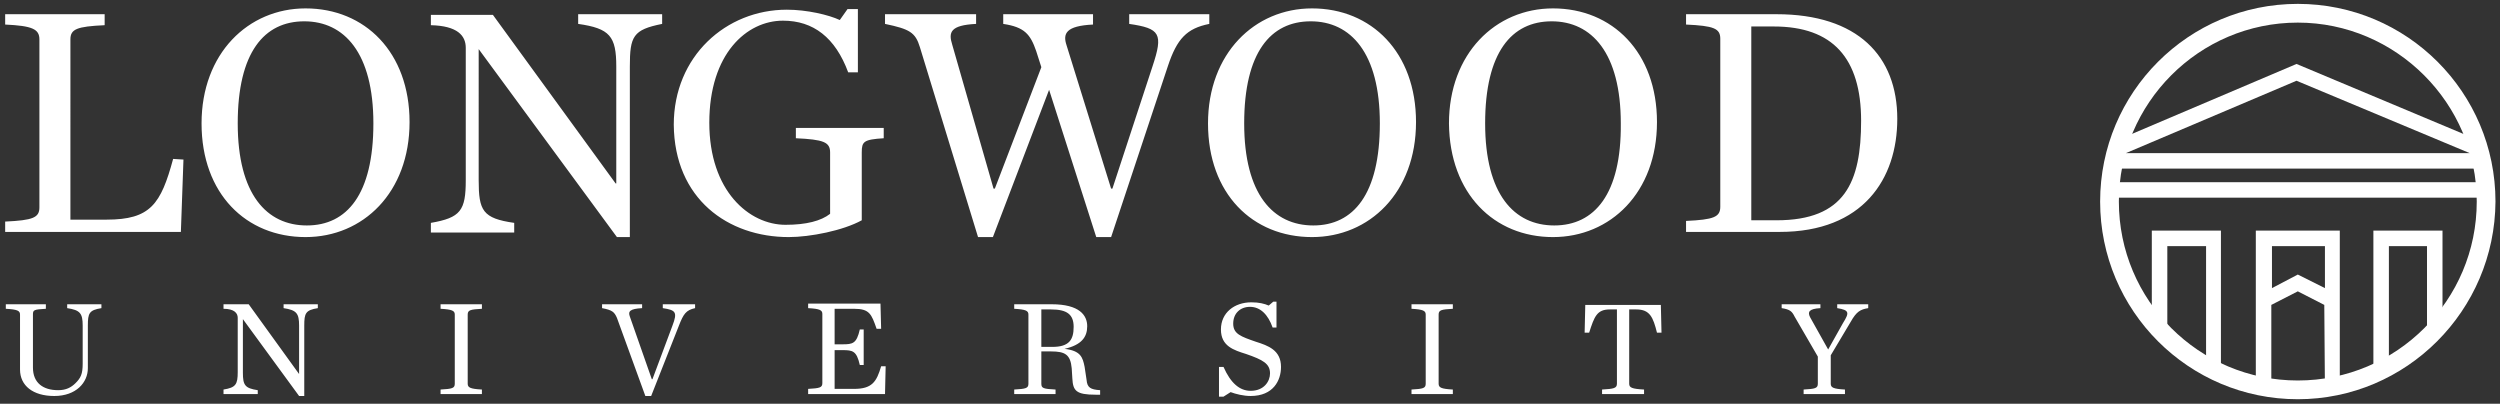
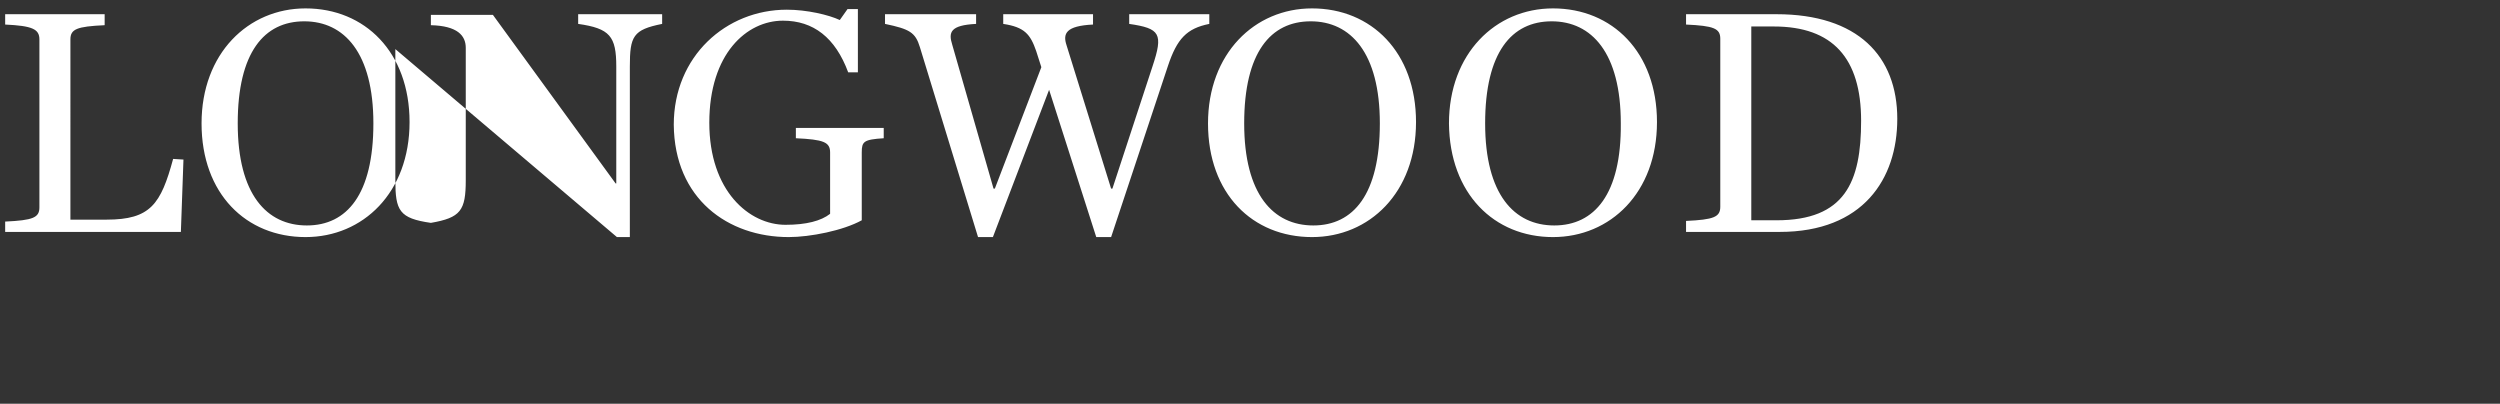
<svg xmlns="http://www.w3.org/2000/svg" id="Combined_Logo" x="0px" y="0px" viewBox="0 0 387 62.5" style="enable-background:new 0 0 387 62.5;" xml:space="preserve">
  <rect x="0" y="0" width="387" height="62.5" fill="#333333" stroke="none" />
  <style type="text/css"> .st0{fill:#FFFFFF;} </style>
  <g>
-     <path class="st0" d="M8.4,61.3c3.4,0,5.2-2.1,5.2-4.3v-6.6c0-1.9,0.2-2.4,2.1-2.7v-0.6h-5.3v0.6c2,0.3,2.4,0.8,2.4,2.7v5.9 c0,1.6-0.3,2.2-1.1,3C11,60,10.2,60.4,9,60.4c-2.3,0-3.9-1.1-3.9-3.5v-8.2c0-0.7,0.1-0.8,2-0.9v-0.7H0.9v0.7 c1.8,0.1,2.2,0.3,2.2,0.9v8.5C3.1,59.7,5.1,61.3,8.4,61.3 M46.3,61.3h0.8V50.4c0-1.9,0.2-2.4,2.1-2.7v-0.6h-5.3v0.6 c2,0.3,2.4,0.8,2.4,2.7v7.5h0l-7.8-10.8h-3.9v0.7c1.7,0,2.2,0.7,2.2,1.4v8.4c0,1.9-0.3,2.4-2.2,2.7V61h5.3v-0.6 c-2-0.3-2.3-0.8-2.3-2.7v-8.3h0L46.3,61.3L46.3,61.3z M68.2,61h6.4v-0.7c-1.8-0.1-2.2-0.3-2.2-0.9V48.7c0-0.7,0.4-0.8,2.2-0.9v-0.7 h-6.4v0.7c1.8,0.1,2.2,0.3,2.2,0.9v10.7c0,0.7-0.4,0.8-2.2,0.9V61L68.2,61z M99.9,61.3h0.9l4.3-10.9c0.7-1.8,1.1-2.4,2.5-2.7v-0.6 h-5v0.6c2,0.3,2.3,0.6,1.5,2.7l-3.1,8.3h-0.1l-3.4-9.7c-0.3-0.8,0-1.2,1.9-1.3v-0.6h-6.2v0.6c1.6,0.3,1.9,0.6,2.3,1.5L99.9,61.3 L99.9,61.3z M125.1,61H137l0.1-4.3l-0.7,0c-0.7,2.4-1.4,3.5-4.2,3.5h-3v-6h1.2c1.6,0,2.2,0.1,2.7,2.3h0.6v-5.5h-0.6 c-0.5,2.2-1.1,2.3-2.7,2.3h-1.2v-5.5h3c2.4,0,2.7,0.8,3.5,3.1l0.7,0l-0.1-3.9h-11.2v0.7c1.8,0.1,2.2,0.3,2.2,0.9v10.7 c0,0.7-0.4,0.8-2.2,0.9V61L125.1,61z M161.2,53.7v-5.8h1.5c2.5,0,3.5,0.8,3.5,2.7c0,2-0.7,3.1-3.3,3.1H161.2L161.2,53.7z M161.2,54.4h1.5c2.2,0,3,0.5,3.2,2.6l0.1,1.6c0.1,1.9,0.6,2.5,3.6,2.5c0.1,0,0.5,0,0.7,0v-0.7c-1.5-0.1-2-0.4-2.1-1.6l-0.3-2 c-0.3-1.5-0.6-2.5-3.1-2.8V54c2.6-0.6,3.5-1.8,3.5-3.5c0-1.7-1.2-3.4-5.5-3.4H157v0.7c1.8,0.1,2.2,0.3,2.2,0.9v10.7 c0,0.7-0.4,0.8-2.2,0.9V61h6.4v-0.7c-1.9-0.1-2.2-0.2-2.2-0.9V54.4L161.2,54.4z M188.9,61.4h0.5l1.1-0.7c0.8,0.3,2,0.6,3.1,0.6 c3.5,0,4.7-2.4,4.7-4.5c0-2.6-2-3.3-3.9-3.9c-2.3-0.8-3.5-1.2-3.5-2.8c0-1.6,1.1-2.6,2.6-2.6c1.6,0,2.8,1.2,3.5,3.2h0.6v-4h-0.5 l-0.7,0.6c-0.7-0.3-1.5-0.5-2.7-0.5c-2.6,0-4.7,1.6-4.7,4.2c0,2.6,2,3.2,3.9,3.8c2.6,0.9,3.7,1.5,3.7,3c0,1.2-0.9,2.7-3,2.7 c-1.7,0-3.1-1.2-4.2-3.7h-0.7V61.4L188.9,61.4z M218.5,61h6.4v-0.7c-1.8-0.1-2.2-0.3-2.2-0.9V48.7c0-0.7,0.4-0.8,2.2-0.9v-0.7h-6.4 v0.7c1.8,0.1,2.2,0.3,2.2,0.9v10.7c0,0.7-0.4,0.8-2.2,0.9V61L218.5,61z M247.8,61h6.7v-0.7c-1.9-0.1-2.3-0.3-2.3-0.9V47.9h1.1 c2.1,0,2.6,1.2,3.2,3.6l0.7,0l-0.1-4.3h-11.7l-0.1,4.3l0.7,0c0.8-2.5,1.2-3.6,3.2-3.6h1.1v11.5c0,0.7-0.5,0.8-2.3,0.9V61L247.8,61z M283,54.1l-2.8-5c-0.4-0.8-0.2-1.3,1.6-1.4v-0.6h-6v0.6c1.3,0.2,1.6,0.5,2,1.3l3.6,6.2v4.2c0,0.7-0.4,0.8-2.2,0.9V61h6.4v-0.7 c-1.8-0.1-2.2-0.3-2.2-0.9V55l3.1-5.2c0.9-1.6,1.5-1.9,2.7-2.1v-0.6h-4.8v0.6c1.9,0.3,1.9,0.7,0.9,2.3L283,54.1L283,54.1z" />
-     <path class="st0" d="M0.8,35.9H28l0.4-11.2l-1.6-0.1c-1.9,7-3.5,9.4-10.3,9.4h-5.6V6.1c0-1.6,1-2,5.3-2.2V2.2H0.8v1.6 C5,4,6.1,4.5,6.1,6.1v26c0,1.6-1,2-5.3,2.2V35.9L0.8,35.9z M47.3,36.7c8.9,0,16.1-6.9,16.1-17.8c0-10.8-6.9-17.6-16.1-17.6 c-8.9,0-16.1,7-16.1,17.8C31.2,30,38.1,36.7,47.3,36.7 M47.5,34.9c-6.2,0-10.7-4.8-10.7-15.8c0-11,4.1-15.8,10.3-15.8 c6.2,0,10.7,4.9,10.7,15.8C57.8,30.1,53.7,34.9,47.5,34.9 M95.5,36.7h2V10.3c0-4.7,0.5-5.7,5-6.6V2.2h-13v1.5 c4.9,0.7,5.9,1.9,5.9,6.6v18.1h-0.1l-19-26.1h-9.6v1.6c4.1,0.1,5.4,1.6,5.4,3.5v20.5c0,4.7-0.8,5.8-5.4,6.6v1.5h12.9v-1.5 c-4.9-0.7-5.5-1.9-5.5-6.6V7.6h0L95.5,36.7L95.5,36.7z M122.1,36.7c3.3,0,8.4-1,11.3-2.6V23.6c0-1.7,0.3-2,3.4-2.2v-1.6h-13.6v1.6 c4.3,0.2,5.3,0.6,5.3,2.2v9.5c-1.4,1.1-3.7,1.7-6.9,1.7c-5.6,0-11.8-5.2-11.8-15.8c0-10.7,5.8-15.8,11.4-15.8c4.7,0,8.1,2.6,10.1,8 h1.5V1.4h-1.6L130,3.1c-1.7-0.8-5.1-1.6-8.2-1.6c-9.4,0-17.5,7.2-17.5,17.8C104.4,30.8,112.7,36.7,122.1,36.7 M161.2,10.4L154,29.2 h-0.2l-6.4-22.3c-0.6-1.9-0.3-3,3.7-3.2V2.2H137v1.5c3.8,0.8,4.7,1.3,5.4,3.6l9,29.4h2.3l8.7-22.8l7.3,22.8h2.3l8.8-26.5 c1.4-4.2,2.9-5.8,6.4-6.5V2.2h-12.4v1.5c4.8,0.7,5.3,1.5,3.6,6.6l-6.2,18.9H172l-6.9-22.2c-0.6-1.8-0.1-3,4.1-3.2V2.2h-13.9v1.5 c3.3,0.5,4.2,1.6,5.1,4.2L161.2,10.4L161.2,10.4z M203.1,36.7c8.9,0,16.1-6.9,16.1-17.8c0-10.8-6.9-17.6-16.1-17.6 c-8.9,0-16.1,7-16.1,17.8C187,30,193.9,36.7,203.1,36.7 M203.3,34.9c-6.2,0-10.7-4.8-10.7-15.8c0-11,4.1-15.8,10.3-15.8 c6.2,0,10.7,4.9,10.7,15.8C213.6,30.1,209.5,34.9,203.3,34.9 M240.4,36.7c8.9,0,16.1-6.9,16.1-17.8c0-10.8-6.9-17.6-16.1-17.6 c-8.9,0-16.1,7-16.1,17.8C224.4,30,231.3,36.7,240.4,36.7 M240.6,34.9c-6.2,0-10.7-4.8-10.7-15.8c0-11,4.1-15.8,10.3-15.8 c6.2,0,10.7,4.9,10.7,15.8C251,30.1,246.8,34.9,240.6,34.9 M261,35.9h14.5c12.9,0,18.2-8.2,18.2-17.5c0-9.7-6.1-16.2-18.7-16.2h-14 v1.6c4.3,0.2,5.3,0.6,5.3,2.2v26c0,1.6-1,2-5.3,2.2V35.9L261,35.9z M271.1,34.1v-30h3.5c9.1,0,13.5,4.9,13.5,14.6 c0,9.5-2.5,15.4-13.1,15.4H271.1L271.1,34.1z" />
+     <path class="st0" d="M0.8,35.9H28l0.4-11.2l-1.6-0.1c-1.9,7-3.5,9.4-10.3,9.4h-5.6V6.1c0-1.6,1-2,5.3-2.2V2.2H0.8v1.6 C5,4,6.1,4.5,6.1,6.1v26c0,1.6-1,2-5.3,2.2V35.9L0.8,35.9z M47.3,36.7c8.9,0,16.1-6.9,16.1-17.8c0-10.8-6.9-17.6-16.1-17.6 c-8.9,0-16.1,7-16.1,17.8C31.2,30,38.1,36.7,47.3,36.7 M47.5,34.9c-6.2,0-10.7-4.8-10.7-15.8c0-11,4.1-15.8,10.3-15.8 c6.2,0,10.7,4.9,10.7,15.8C57.8,30.1,53.7,34.9,47.5,34.9 M95.5,36.7h2V10.3c0-4.7,0.5-5.7,5-6.6V2.2h-13v1.5 c4.9,0.7,5.9,1.9,5.9,6.6v18.1h-0.1l-19-26.1h-9.6v1.6c4.1,0.1,5.4,1.6,5.4,3.5v20.5c0,4.7-0.8,5.8-5.4,6.6v1.5v-1.5 c-4.9-0.7-5.5-1.9-5.5-6.6V7.6h0L95.5,36.7L95.5,36.7z M122.1,36.7c3.3,0,8.4-1,11.3-2.6V23.6c0-1.7,0.3-2,3.4-2.2v-1.6h-13.6v1.6 c4.3,0.2,5.3,0.6,5.3,2.2v9.5c-1.4,1.1-3.7,1.7-6.9,1.7c-5.6,0-11.8-5.2-11.8-15.8c0-10.7,5.8-15.8,11.4-15.8c4.7,0,8.1,2.6,10.1,8 h1.5V1.4h-1.6L130,3.1c-1.7-0.8-5.1-1.6-8.2-1.6c-9.4,0-17.5,7.2-17.5,17.8C104.4,30.8,112.7,36.7,122.1,36.7 M161.2,10.4L154,29.2 h-0.2l-6.4-22.3c-0.6-1.9-0.3-3,3.7-3.2V2.2H137v1.5c3.8,0.8,4.7,1.3,5.4,3.6l9,29.4h2.3l8.7-22.8l7.3,22.8h2.3l8.8-26.5 c1.4-4.2,2.9-5.8,6.4-6.5V2.2h-12.4v1.5c4.8,0.7,5.3,1.5,3.6,6.6l-6.2,18.9H172l-6.9-22.2c-0.6-1.8-0.1-3,4.1-3.2V2.2h-13.9v1.5 c3.3,0.5,4.2,1.6,5.1,4.2L161.2,10.4L161.2,10.4z M203.1,36.7c8.9,0,16.1-6.9,16.1-17.8c0-10.8-6.9-17.6-16.1-17.6 c-8.9,0-16.1,7-16.1,17.8C187,30,193.9,36.7,203.1,36.7 M203.3,34.9c-6.2,0-10.7-4.8-10.7-15.8c0-11,4.1-15.8,10.3-15.8 c6.2,0,10.7,4.9,10.7,15.8C213.6,30.1,209.5,34.9,203.3,34.9 M240.4,36.7c8.9,0,16.1-6.9,16.1-17.8c0-10.8-6.9-17.6-16.1-17.6 c-8.9,0-16.1,7-16.1,17.8C224.4,30,231.3,36.7,240.4,36.7 M240.6,34.9c-6.2,0-10.7-4.8-10.7-15.8c0-11,4.1-15.8,10.3-15.8 c6.2,0,10.7,4.9,10.7,15.8C251,30.1,246.8,34.9,240.6,34.9 M261,35.9h14.5c12.9,0,18.2-8.2,18.2-17.5c0-9.7-6.1-16.2-18.7-16.2h-14 v1.6c4.3,0.2,5.3,0.6,5.3,2.2v26c0,1.6-1,2-5.3,2.2V35.9L261,35.9z M271.1,34.1v-30h3.5c9.1,0,13.5,4.9,13.5,14.6 c0,9.5-2.5,15.4-13.1,15.4H271.1L271.1,34.1z" />
    <g>
-       <path class="st0" d="M355.7,3.5C340.4,3.5,328,16,328,31.2c0,15.3,12.4,27.7,27.7,27.7c15.3,0,27.7-12.4,27.7-27.7 C383.4,16,370.9,3.5,355.7,3.5L355.7,3.5z M355.7,61.8c-16.9,0-30.6-13.7-30.6-30.6c0-16.9,13.7-30.6,30.6-30.6 c16.9,0,30.6,13.7,30.6,30.6C386.2,48.1,372.5,61.8,355.7,61.8L355.7,61.8z" />
-       <path class="st0" d="M329.1,23.7h53.2l-26.8-11.2L329.1,23.7L329.1,23.7z M385.3,26.1H326l0.8-4l28.7-12.2l29.1,12.2L385.3,26.1 L385.3,26.1z M384.8,30.6h-58.2v-2.4h58.2V30.6L384.8,30.6z M343.9,57.2h-2.4V38.1h-6v13.4h-2.4V35.7h10.7V57.2L343.9,57.2z M369.8,57.4h-2.4V35.7h10.7v15.7h-2.4V38.1h-5.9V57.4L369.8,57.4z M355.7,42.5l4.2,2.1v-6.5h-8.2v6.5L355.7,42.5L355.7,42.5z M359.9,60.4l-0.1-13.2l-4.1-2.1l-4.1,2.1v13h-2.4V35.7h13v24.7L359.9,60.4L359.9,60.4z" />
-     </g>
+       </g>
  </g>
</svg>